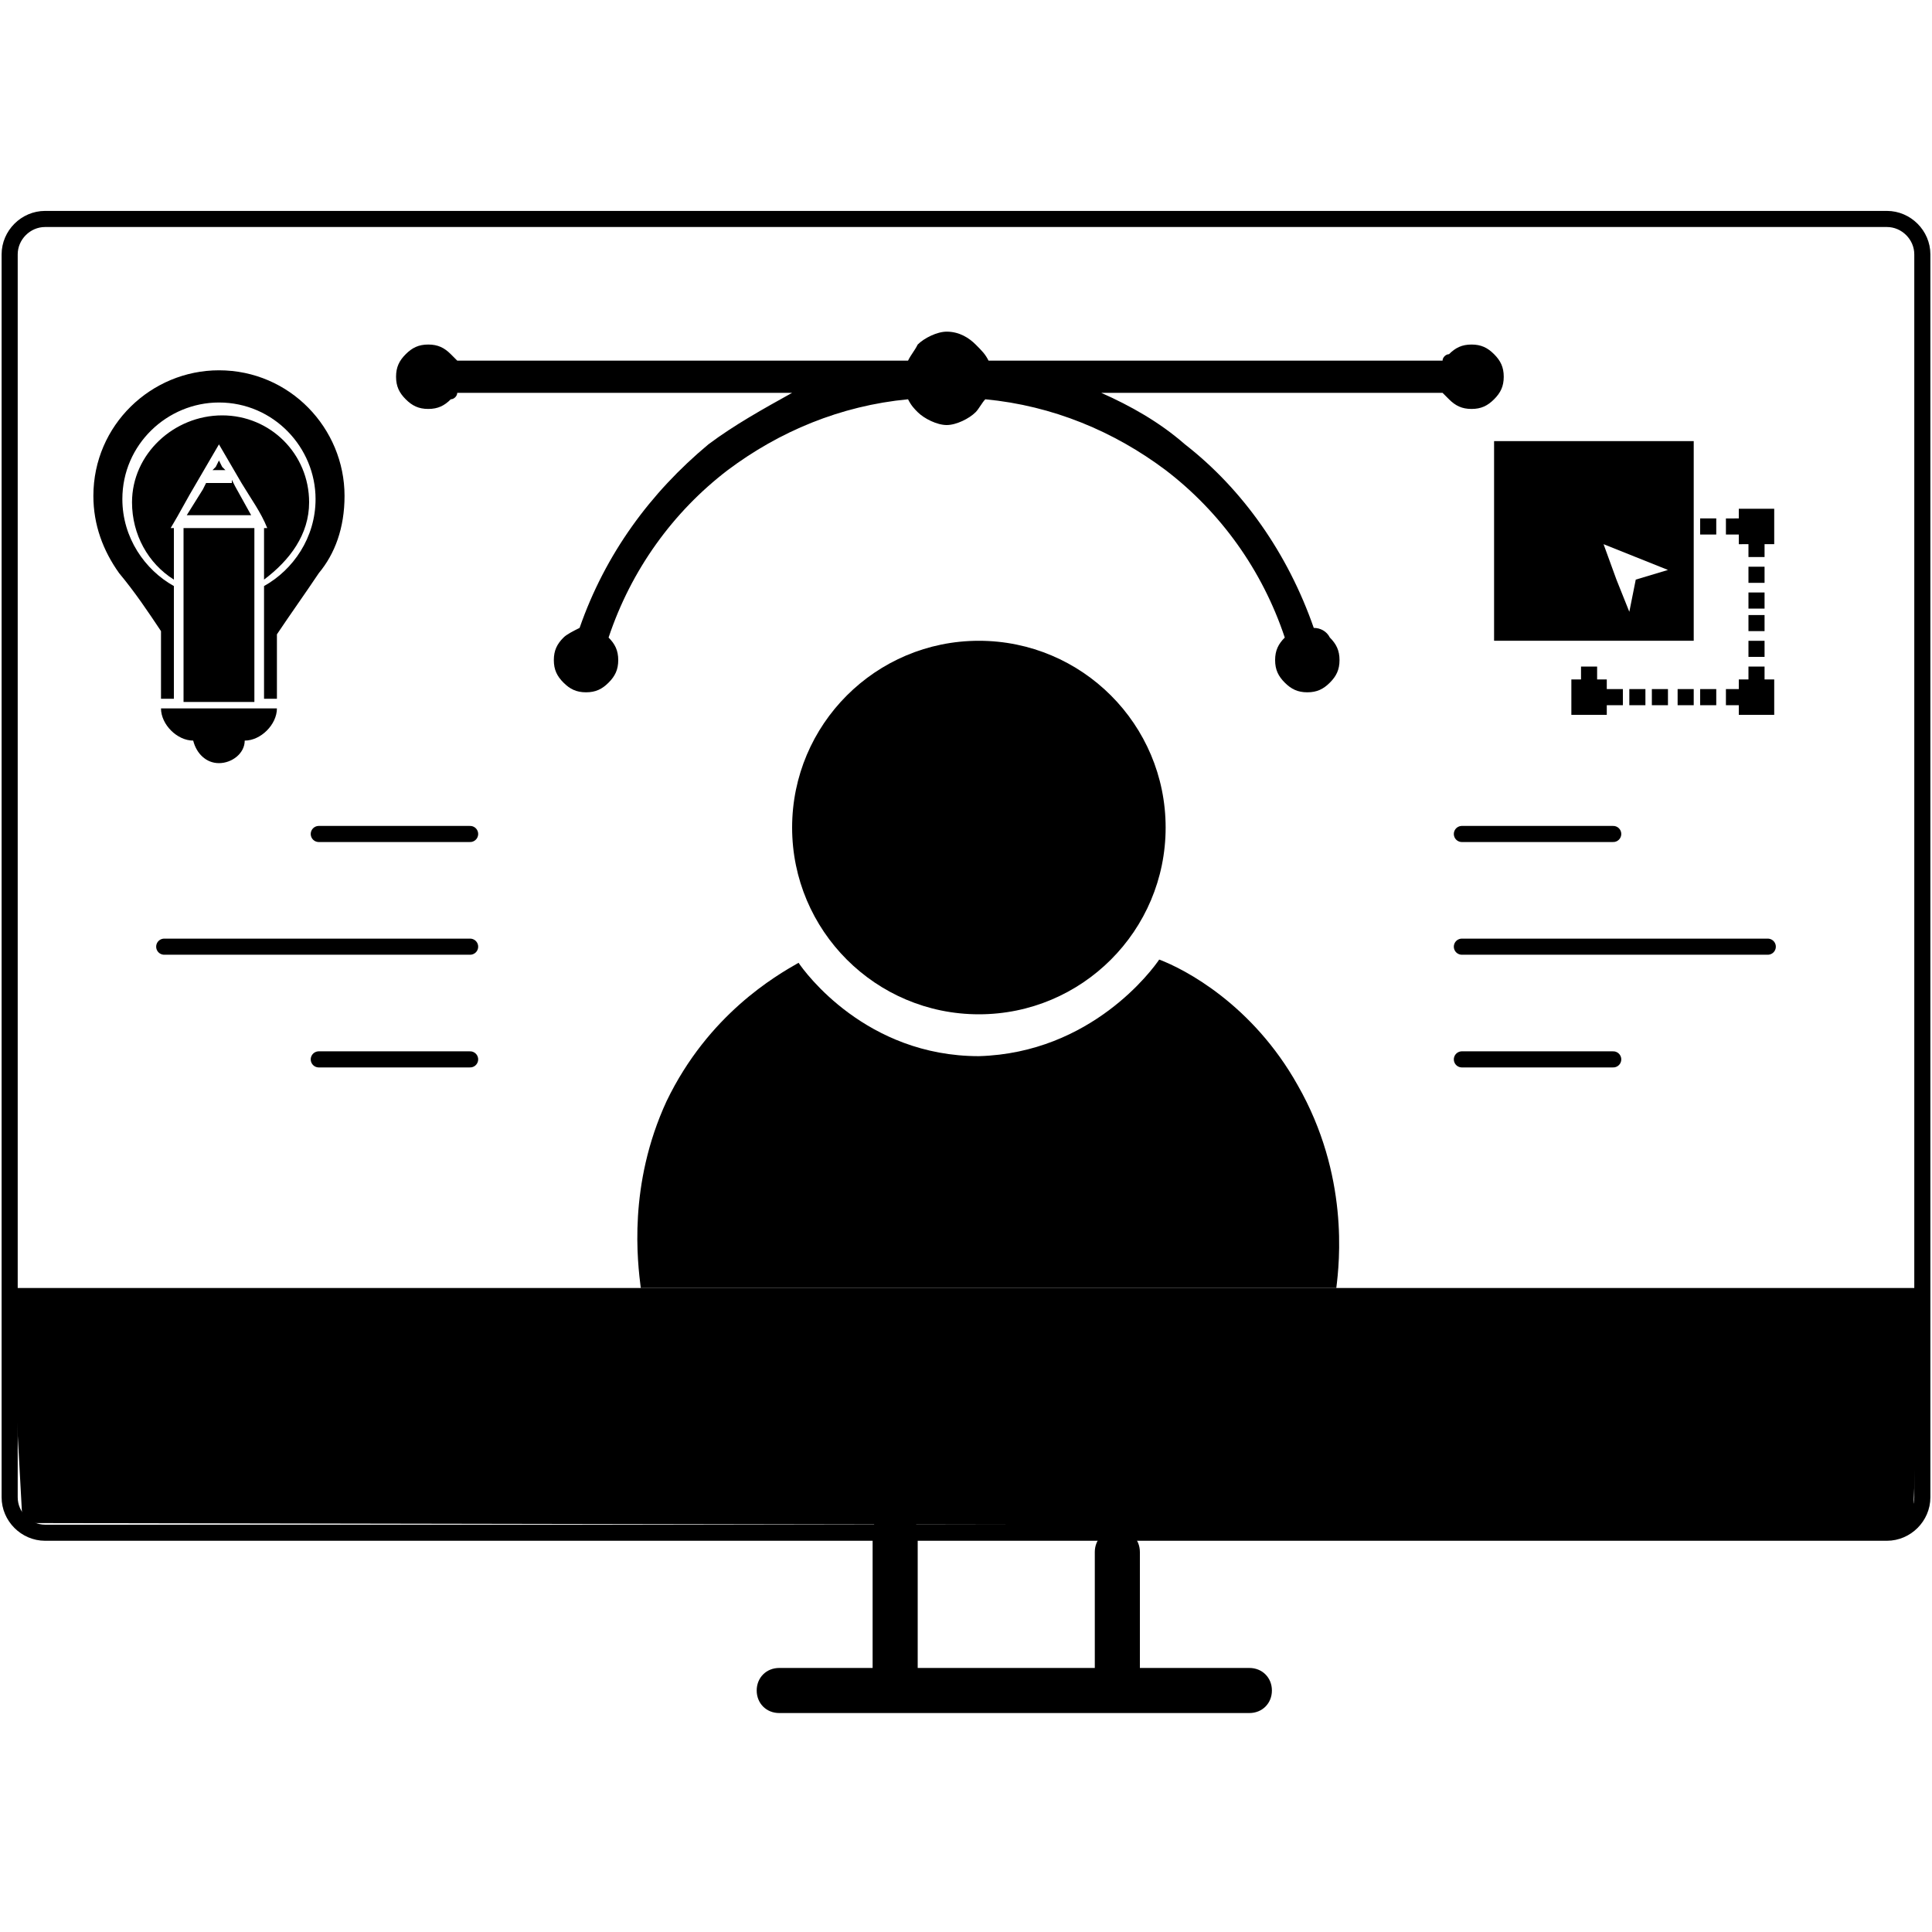
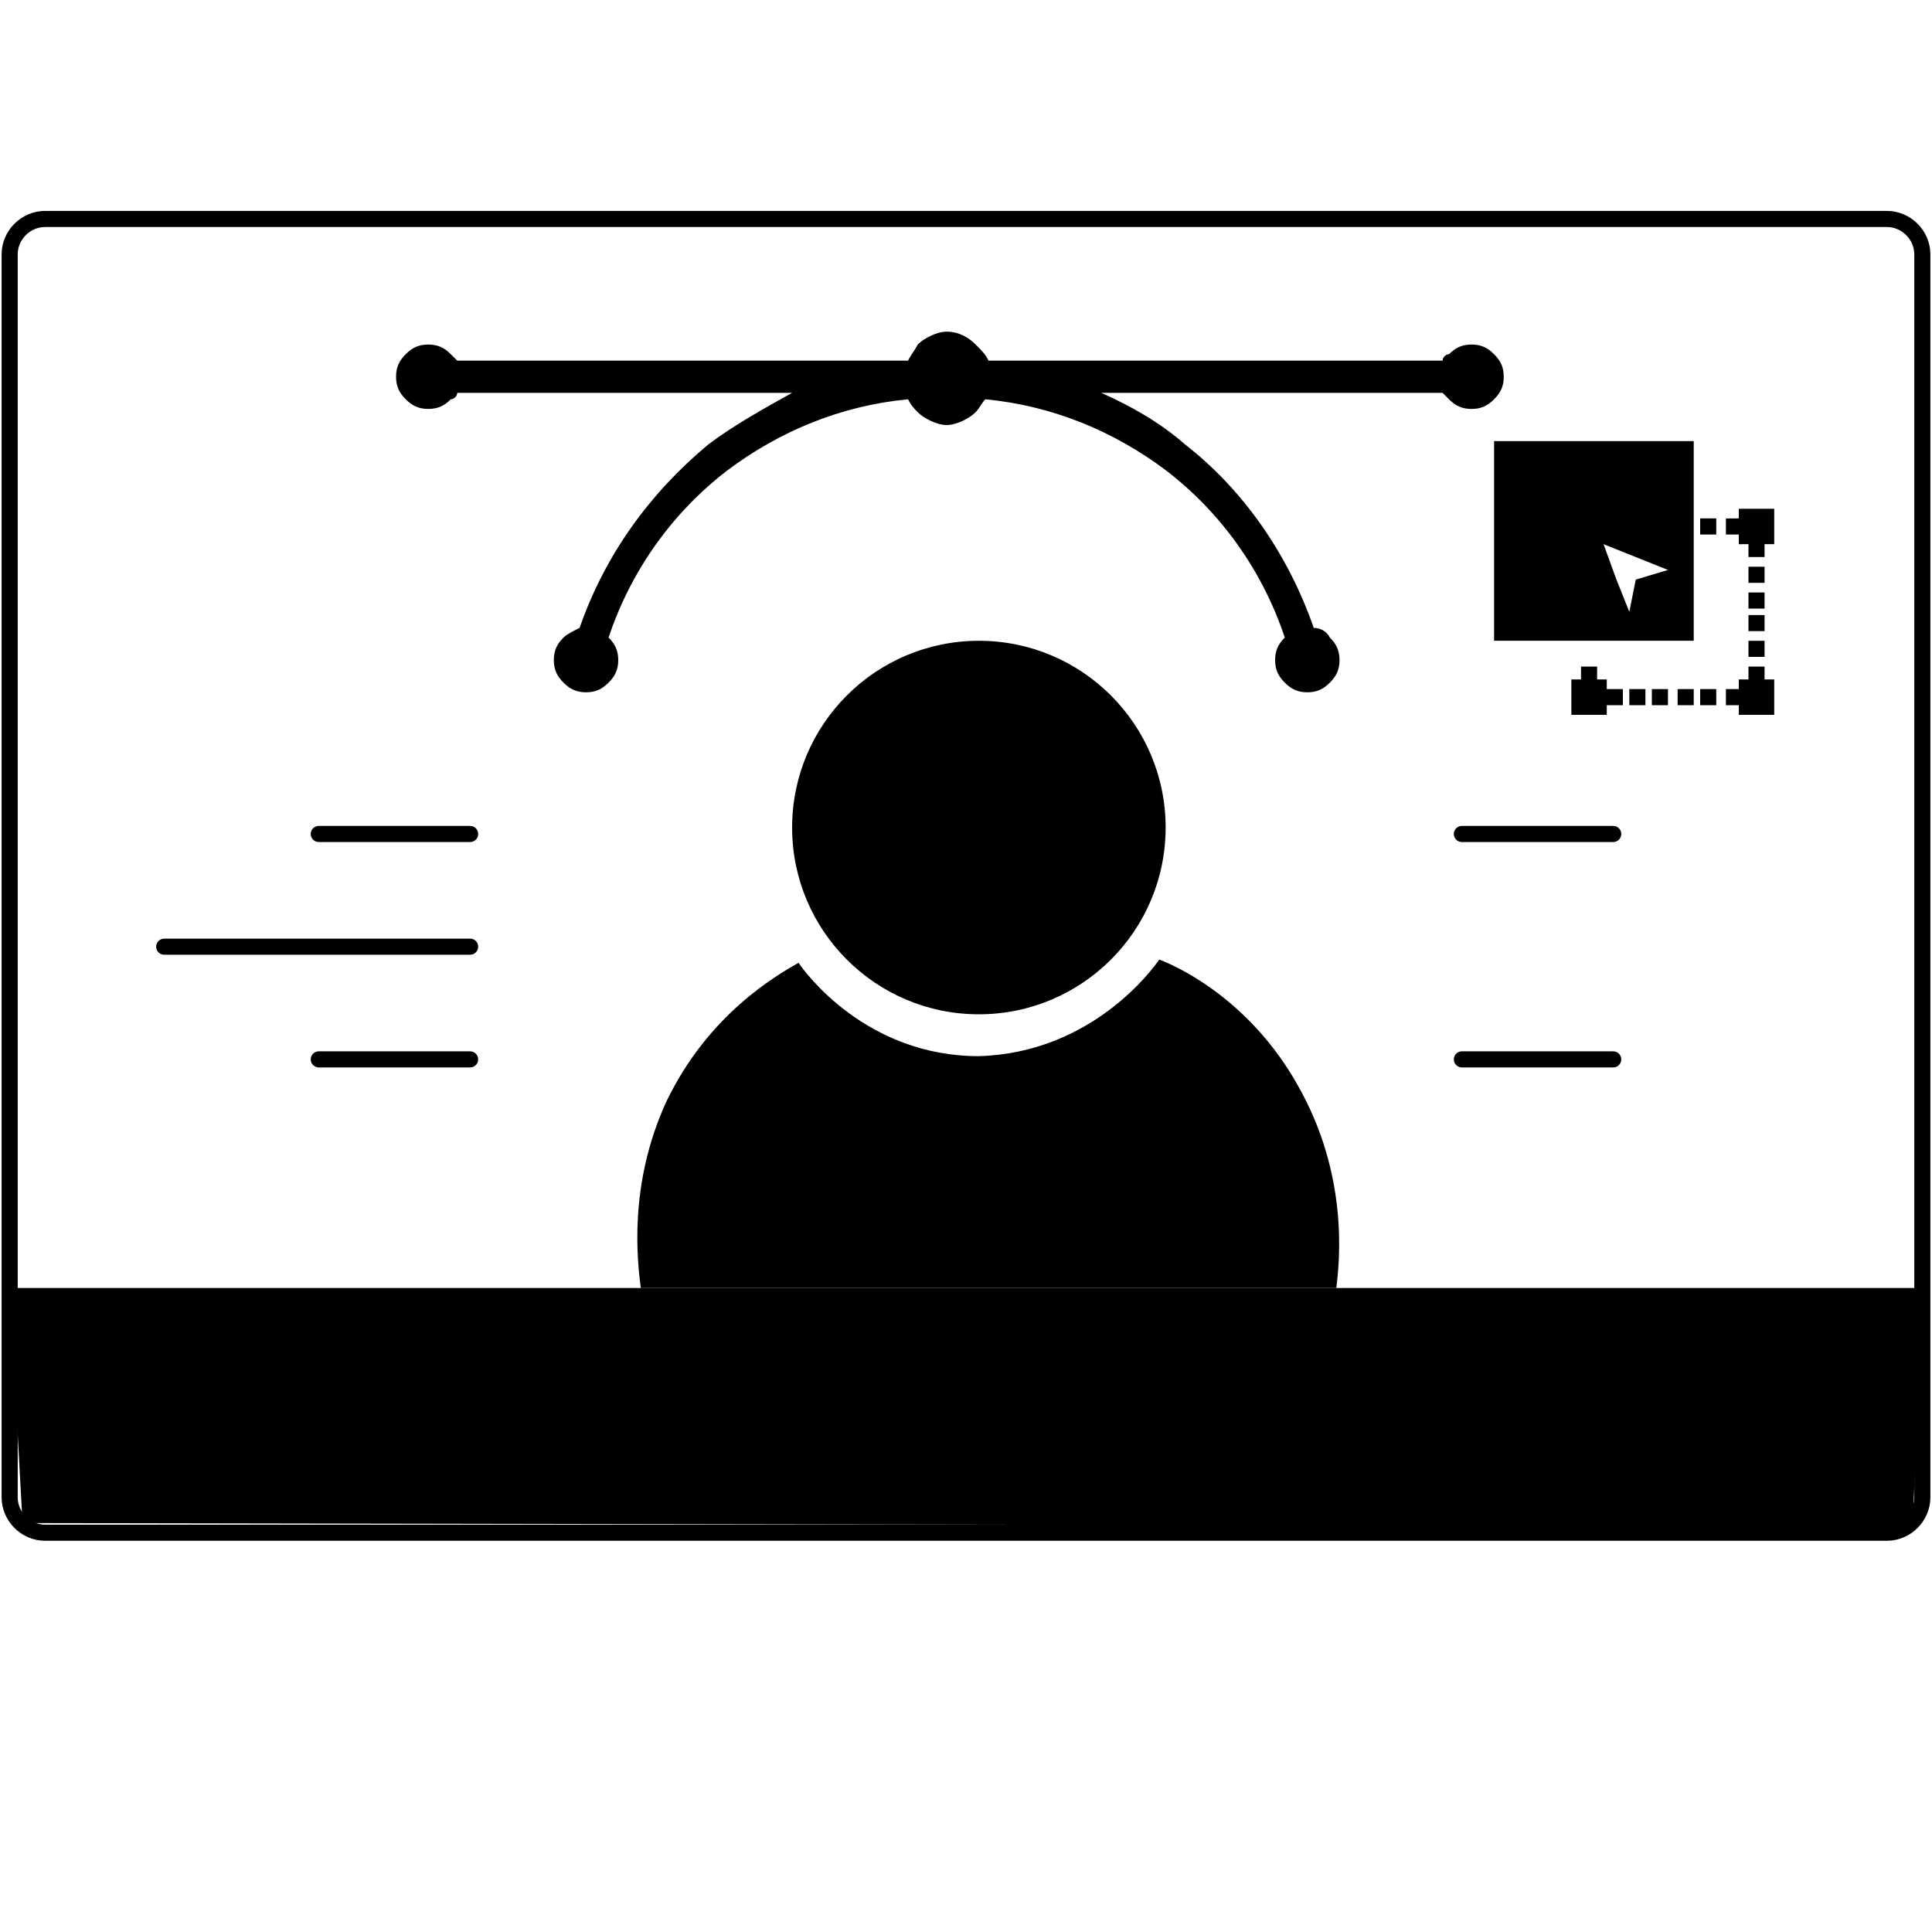
<svg xmlns="http://www.w3.org/2000/svg" version="1.1" id="Layer_1" x="0px" y="0px" viewBox="0 0 60 60" style="enable-background:new 0 0 60 60;" xml:space="preserve">
  <style type="text/css">
	.st0{fill:none;stroke:#000000;stroke-width:0.5;stroke-miterlimit:10;}
	.st1{fill:none;stroke:#000000;stroke-width:0.5;stroke-linecap:round;stroke-miterlimit:10;}
	.st2{fill-rule:evenodd;clip-rule:evenodd;}
</style>
  <g>
    <path class="st0" d="M58.6,47.6H1.4c-0.6,0-1.1-0.5-1.1-1.1V7.9c0-0.6,0.5-1.1,1.1-1.1h57.2c0.6,0,1.1,0.5,1.1,1.1v38.6   C59.7,47.1,59.2,47.6,58.6,47.6z" />
    <g>
      <polygon points="59.4,47.4 0.7,47.3 0.3,40 59.7,40   " />
    </g>
    <g>
      <circle cx="30.4" cy="25.7" r="5.8" />
      <path d="M36,29.8c0.8,0.3,2.9,1.4,4.3,3.9c1.6,2.8,1.3,5.5,1.2,6.3H19.9c-0.1-0.8-0.4-3.2,0.8-5.8c1.3-2.7,3.4-3.9,4.1-4.3    c0.2,0.3,2.1,2.9,5.6,2.9C33.9,32.7,35.8,30.1,36,29.8z" />
    </g>
    <g>
      <line class="st1" x1="45.4" y1="25.9" x2="50.1" y2="25.9" />
-       <line class="st1" x1="45.4" y1="29.4" x2="54.9" y2="29.4" />
      <line class="st1" x1="45.4" y1="32.9" x2="50.1" y2="32.9" />
    </g>
    <g>
      <line class="st1" x1="14.6" y1="25.9" x2="9.9" y2="25.9" />
      <line class="st1" x1="14.6" y1="29.4" x2="5.1" y2="29.4" />
      <line class="st1" x1="14.6" y1="32.9" x2="9.9" y2="32.9" />
    </g>
    <g>
-       <path d="M38.8,53.2H24.2c-0.4,0-0.7-0.3-0.7-0.7c0-0.4,0.3-0.7,0.7-0.7h2.9v-4.2c0-0.4,0.3-0.7,0.7-0.7c0.4,0,0.7,0.3,0.7,0.7v4.2    H34l0-3.6c0-0.4,0.3-0.7,0.7-0.7c0,0,0,0,0,0c0.4,0,0.7,0.3,0.7,0.7l0,3.6h3.4c0.4,0,0.7,0.3,0.7,0.7    C39.5,52.9,39.2,53.2,38.8,53.2z" />
-     </g>
+       </g>
    <path class="st2" d="M30.7,11.2h14.1c0-0.1,0.1-0.2,0.2-0.2c0.2-0.2,0.4-0.3,0.7-0.3c0.3,0,0.5,0.1,0.7,0.3   c0.2,0.2,0.3,0.4,0.3,0.7c0,0.3-0.1,0.5-0.3,0.7c-0.2,0.2-0.4,0.3-0.7,0.3c-0.3,0-0.5-0.1-0.7-0.3l0,0c-0.1-0.1-0.1-0.1-0.2-0.2   H34.2c0.9,0.4,1.8,0.9,2.6,1.6c1.8,1.4,3.2,3.4,4,5.7c0.2,0,0.4,0.1,0.5,0.3c0.2,0.2,0.3,0.4,0.3,0.7c0,0.3-0.1,0.5-0.3,0.7   c-0.2,0.2-0.4,0.3-0.7,0.3c-0.3,0-0.5-0.1-0.7-0.3c-0.2-0.2-0.3-0.4-0.3-0.7c0-0.3,0.1-0.5,0.3-0.7c-0.7-2.1-2-3.9-3.7-5.2   c-1.6-1.2-3.5-2-5.6-2.2c-0.1,0.1-0.2,0.3-0.3,0.4l0,0c-0.2,0.2-0.6,0.4-0.9,0.4c-0.3,0-0.7-0.2-0.9-0.4l0,0   c-0.1-0.1-0.2-0.2-0.3-0.4c-2.1,0.2-4,1-5.6,2.2c-1.7,1.3-3,3.1-3.7,5.2c0.2,0.2,0.3,0.4,0.3,0.7c0,0.3-0.1,0.5-0.3,0.7   c-0.2,0.2-0.4,0.3-0.7,0.3c-0.3,0-0.5-0.1-0.7-0.3c-0.2-0.2-0.3-0.4-0.3-0.7c0-0.3,0.1-0.5,0.3-0.7c0.1-0.1,0.3-0.2,0.5-0.3   c0.8-2.3,2.2-4.2,4-5.7c0.8-0.6,1.7-1.1,2.6-1.6H14.2c0,0.1-0.1,0.2-0.2,0.2l0,0c-0.2,0.2-0.4,0.3-0.7,0.3c-0.3,0-0.5-0.1-0.7-0.3   l0,0c-0.2-0.2-0.3-0.4-0.3-0.7c0-0.3,0.1-0.5,0.3-0.7c0.2-0.2,0.4-0.3,0.7-0.3c0.3,0,0.5,0.1,0.7,0.3c0.1,0.1,0.1,0.1,0.2,0.2h14   c0.1-0.2,0.2-0.3,0.3-0.5c0.2-0.2,0.6-0.4,0.9-0.4c0.4,0,0.7,0.2,0.9,0.4C30.5,10.9,30.6,11,30.7,11.2L30.7,11.2z" />
-     <path class="st2" d="M6,23c0.1,0.4,0.4,0.7,0.8,0.7c0.4,0,0.8-0.3,0.8-0.7c0.5,0,1-0.5,1-1H5C5,22.5,5.5,23,6,23L6,23z M10.7,15.4   c0-2.1-1.7-3.9-3.9-3.9c-2.1,0-3.9,1.7-3.9,3.9c0,0.9,0.3,1.7,0.8,2.4c0.5,0.6,0.9,1.2,1.3,1.8v2.1h0.4v-3.5   c-0.9-0.5-1.6-1.5-1.6-2.7c0-1.7,1.4-3,3-3c1.7,0,3,1.4,3,3c0,1.2-0.7,2.2-1.6,2.7v3.5h0.4v-2c0.4-0.6,0.9-1.3,1.3-1.9   C10.4,17.2,10.7,16.4,10.7,15.4L10.7,15.4z M9.6,15.6c0-1.5-1.2-2.7-2.7-2.7c-1.5,0-2.8,1.2-2.8,2.7c0,1,0.5,1.9,1.3,2.4v-1.6H5.3   c0.3-0.5,0.5-0.9,0.8-1.4l0,0l0.7-1.2l0.7,1.2l0,0c0.3,0.5,0.6,0.9,0.8,1.4H8.2v1.6C9,17.4,9.6,16.6,9.6,15.6L9.6,15.6z M7.9,16.4   v5.4H5.7v-5.4H7.9z M7.2,14.9l0.1,0.2L7.8,16h-1h-1l0.5-0.8l0.1-0.2H7.2z M6.8,14.3l0.1,0.2L7,14.6H6.8H6.6l0.1-0.1L6.8,14.3z" />
    <path class="st2" d="M46.4,13.7h6.2v6.2h-6.2V13.7z M54.3,20.4v-0.5h0.5v0.5H54.3z M54.3,19.6v-0.5h0.5v0.5H54.3z M52.6,16.1   L52.6,16.1l0,0.5h0V16.1z M54.3,18.9v-0.5h0.5v0.5H54.3z M52.8,16.1h0.5v0.5h-0.5V16.1z M54.3,18.1v-0.5h0.5v0.5H54.3z M54,15.8   h1.1v1.1h-0.3v0.4h-0.5v-0.4H54v-0.3h-0.4v-0.5H54V15.8z M49.9,21.4h0.5v0.5h-0.5v0.3h-1.1v-1.1h0.3v-0.4h0.5v0.4h0.3V21.4z    M50.6,21.4h0.5v0.5h-0.5V21.4z M51.3,21.4h0.5v0.5h-0.5V21.4z M52.1,21.4h0.5v0.5h-0.5V21.4z M52.8,21.4h0.5v0.5h-0.5V21.4z    M53.6,21.4H54v-0.3h0.3v-0.4h0.5v0.4h0.3v1.1H54v-0.3h-0.4V21.4z M49.8,16.9l1,0.4l1,0.4l-1,0.3l-0.2,1l-0.4-1L49.8,16.9z" />
  </g>
</svg>